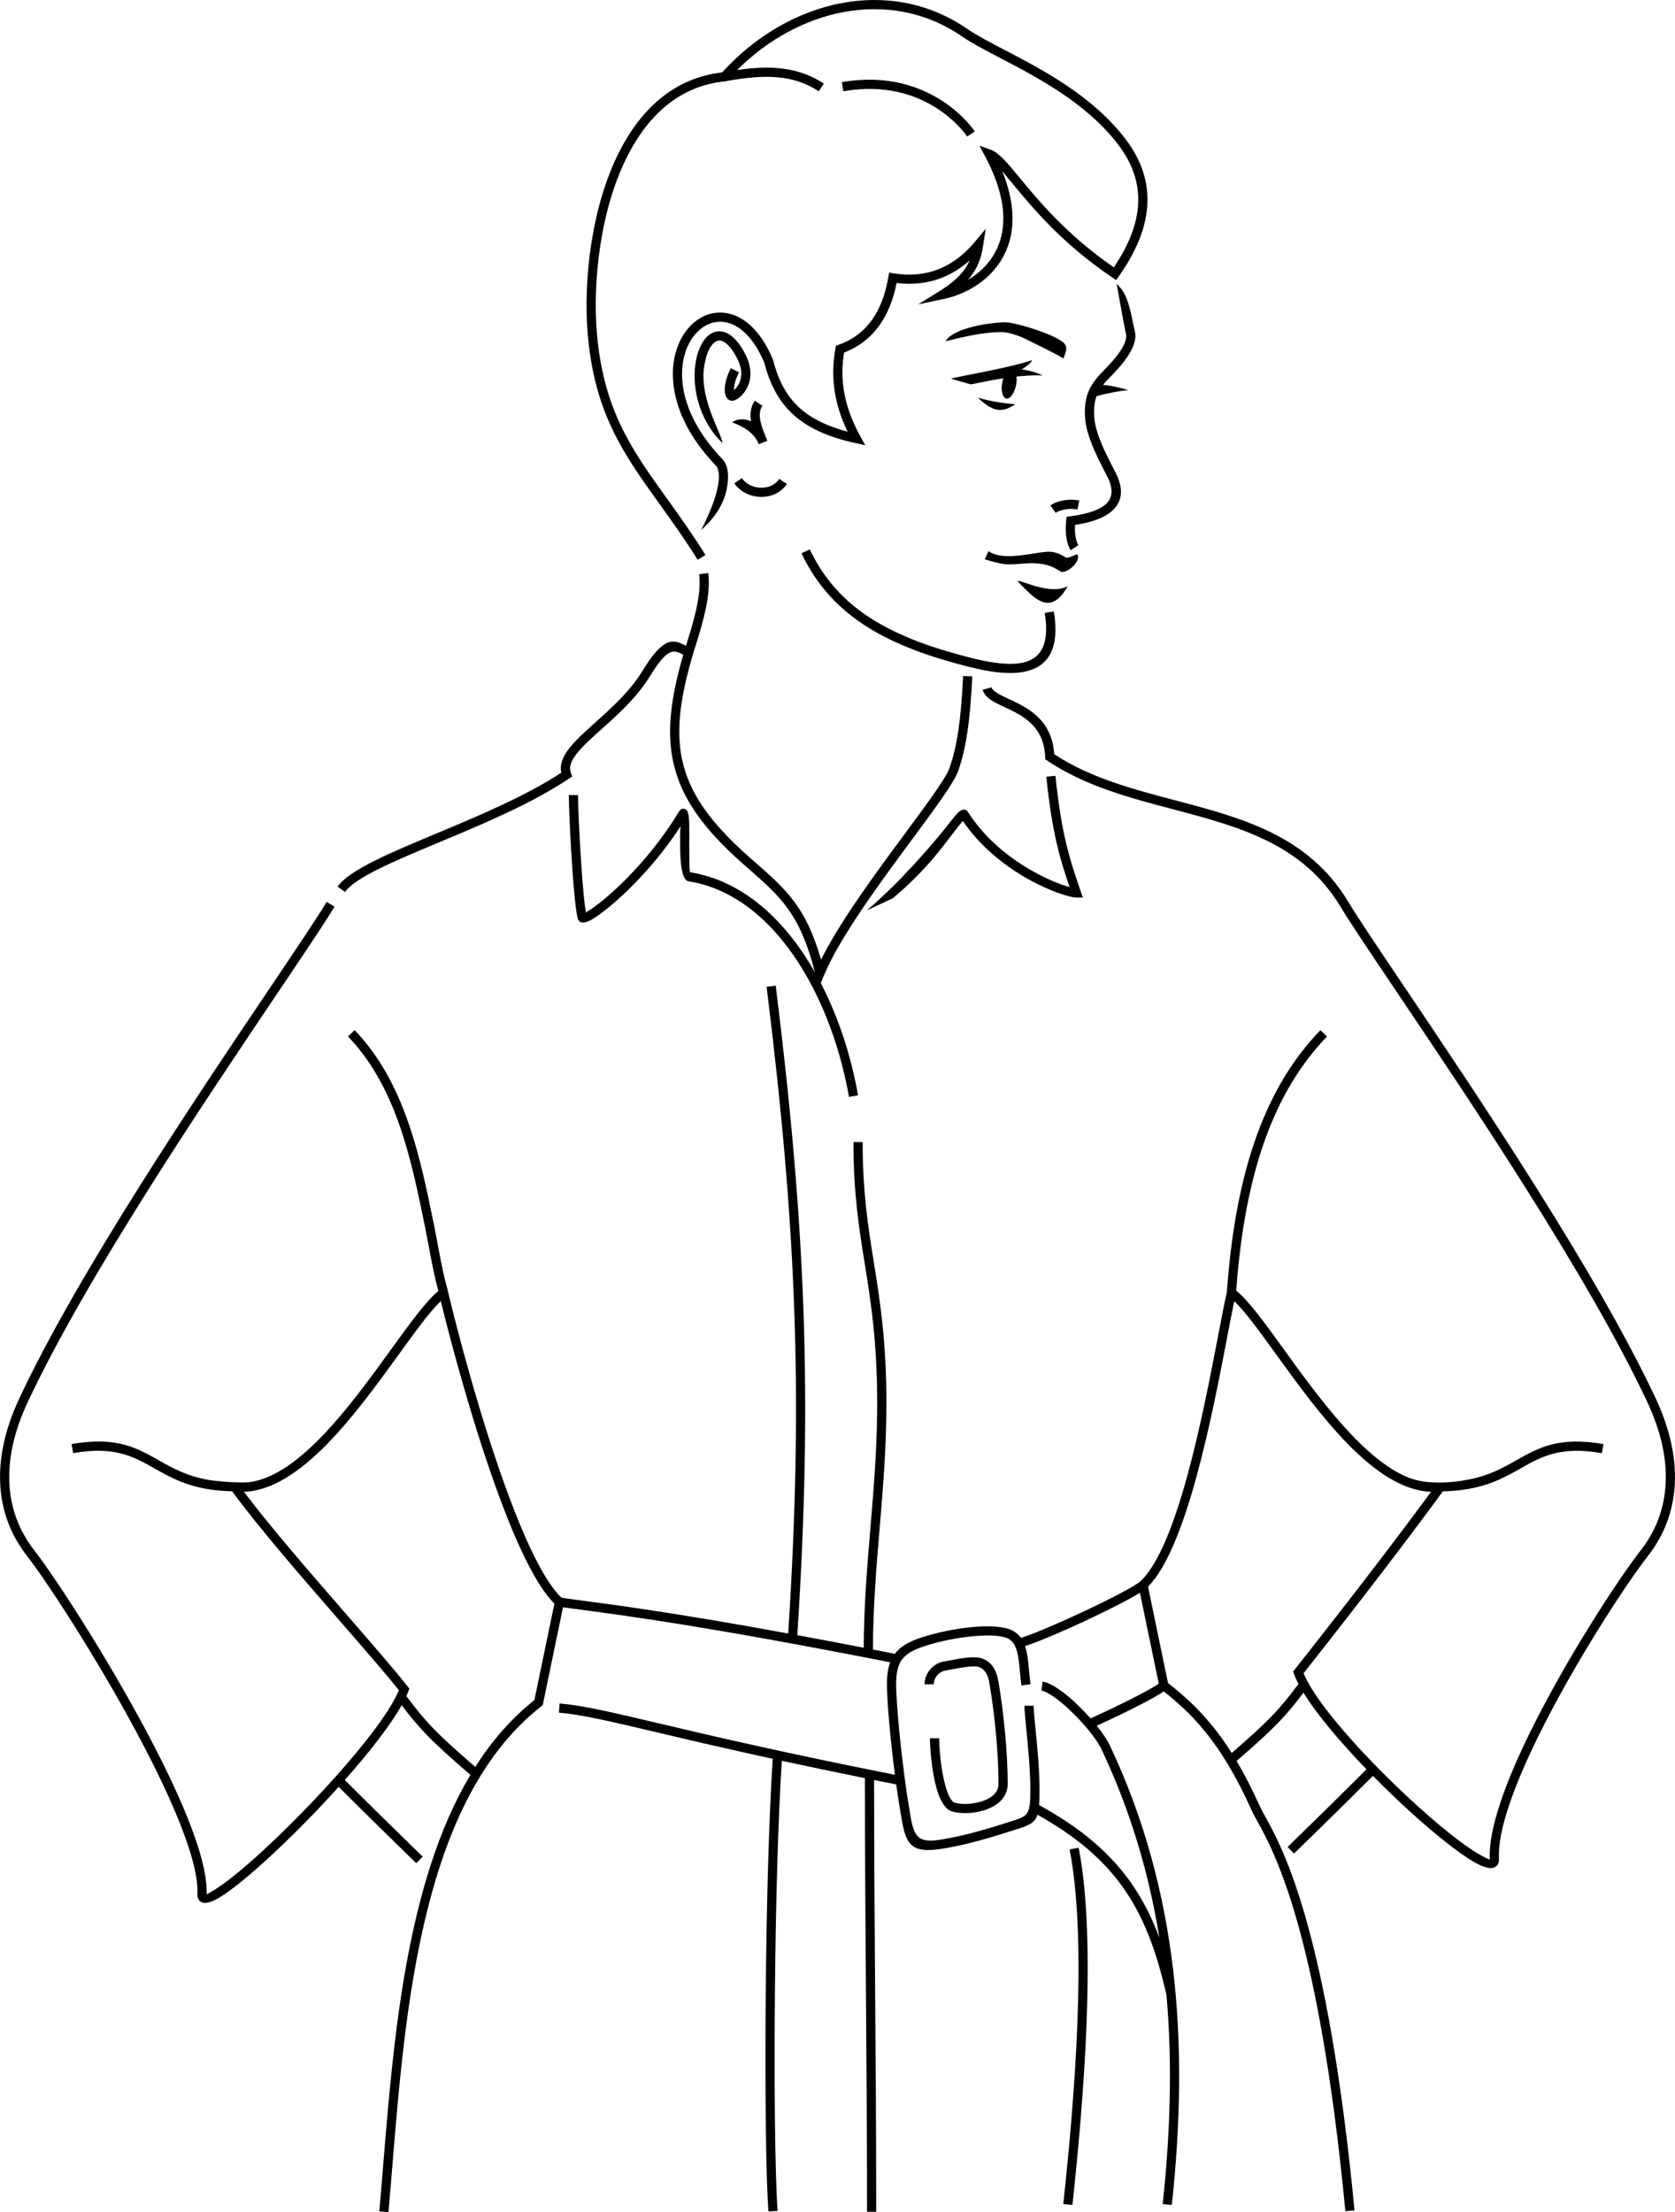
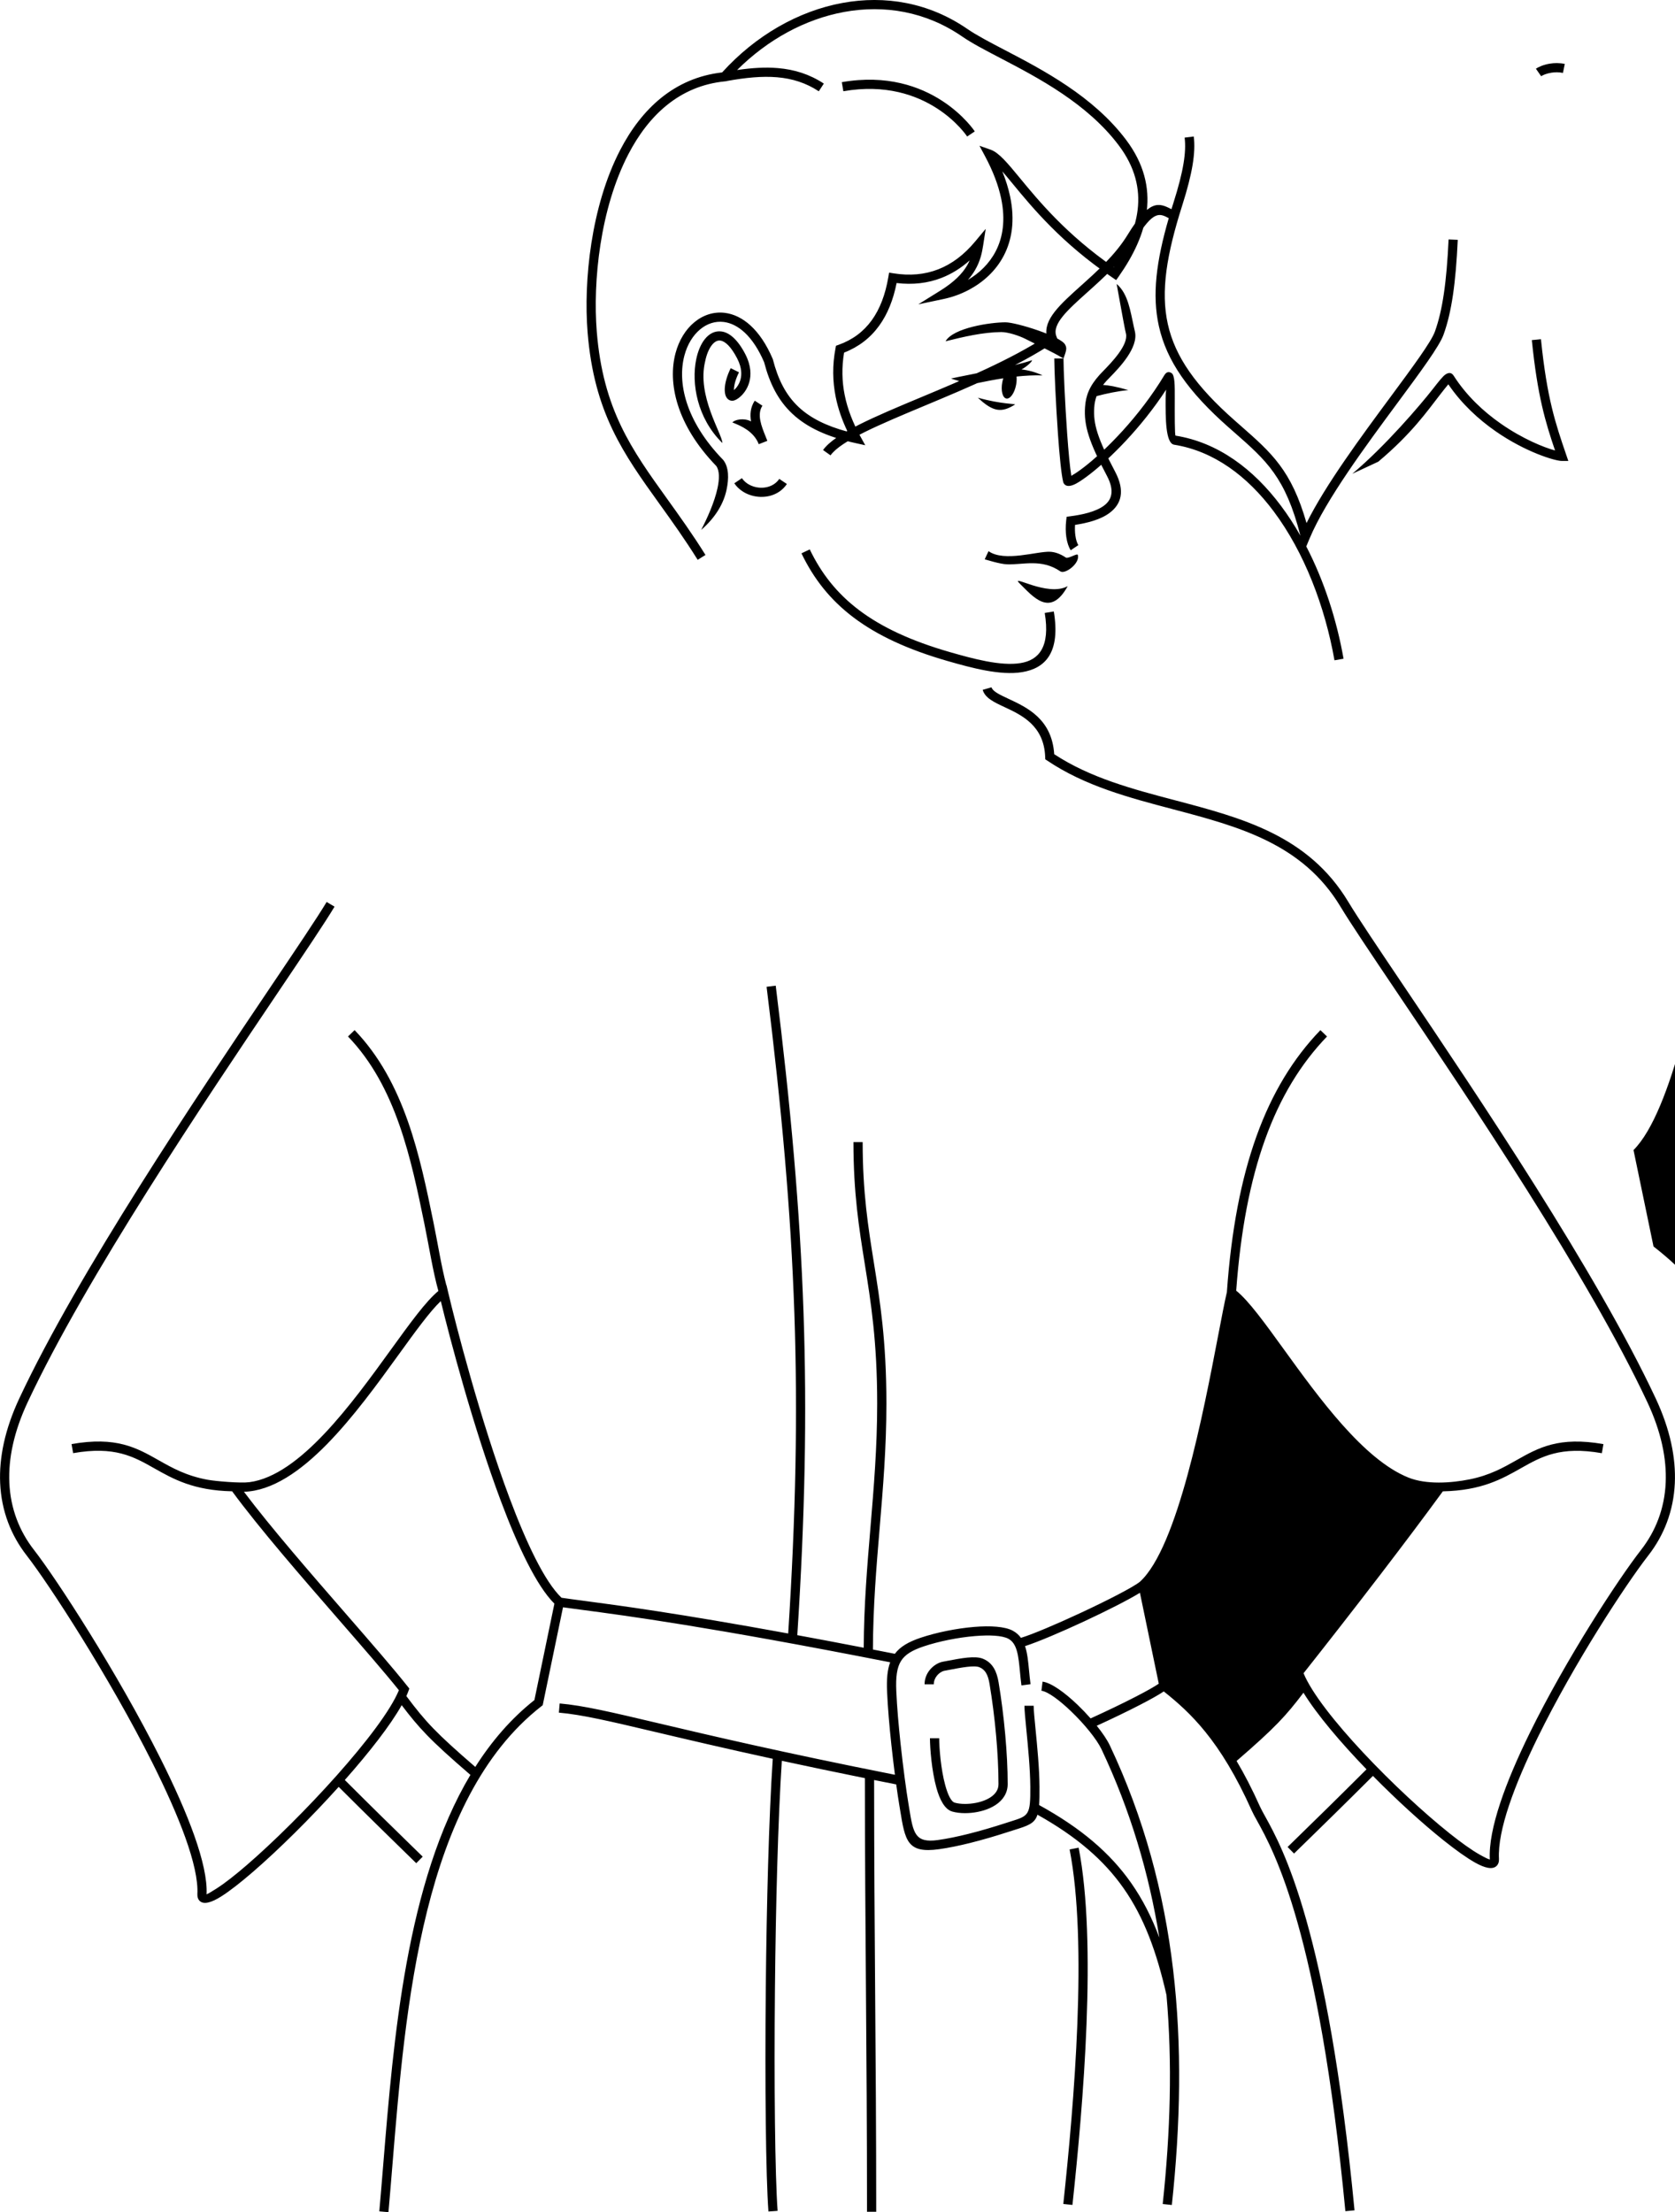
<svg xmlns="http://www.w3.org/2000/svg" xml:space="preserve" width="54.551mm" height="72.033mm" style="shape-rendering:geometricPrecision; text-rendering:geometricPrecision; image-rendering:optimizeQuality; fill-rule:evenodd; clip-rule:evenodd" viewBox="0 0 1294.17 1708.92">
  <defs>
    <style type="text/css">  .fil0 {fill:black;fill-rule:nonzero}  </style>
  </defs>
  <g id="Слой_x0020_1">
-     <path class="fil0" d="M625.64 424.42c8.87,18.45 20.91,33.95 38.19,46.98 17.4,13.12 40.16,23.78 70.37,32.45 17.71,5.08 39.05,10.9 54.34,8.4 14.04,-2.29 23.03,-12.38 18.66,-38.73l7.01 -1.14c5.25,31.66 -6.45,43.93 -24.53,46.88 -16.82,2.75 -39.03,-3.29 -57.43,-8.57 -31.07,-8.92 -54.59,-19.97 -72.7,-33.62 -18.23,-13.75 -30.95,-30.11 -40.31,-49.59l6.4 -3.06zm-56.1 -370.32c11.39,-1.67 21.8,-2.31 31.5,-1.49 12.86,1.09 24.47,4.74 35.48,11.96l-3.89 5.95c-9.95,-6.53 -20.49,-9.83 -32.18,-10.83 -11.62,-0.99 -24.42,0.28 -38.91,2.91l-0.11 0.12 -1.39 0.14c-35.05,3.49 -58.99,26.28 -74.6,56.38 -21.82,42.09 -27.45,98.3 -24.36,136.84 4.83,60.32 27.02,91.2 54.35,129.25 9.45,13.16 19.52,27.16 29.65,43.4l-6.03 3.75c-10.1,-16.19 -20.04,-30.02 -29.37,-43.01 -27.98,-38.95 -50.71,-70.57 -55.69,-132.84 -3.16,-39.53 2.65,-97.27 25.14,-140.65 16.43,-31.7 41.72,-55.81 78.82,-60.03 25.66,-28.37 58.71,-47.39 92.94,-53.67 32.88,-6.04 66.85,-0.34 96.47,20.05 7.23,4.98 17.31,10.24 28.79,16.23 29.72,15.51 68.61,35.81 93.98,69.57 13.85,18.43 18.05,36.84 15.93,54.72 -2.1,17.68 -10.41,34.72 -21.65,50.69l-2.01 2.85 -2.89 -1.95c-39.12,-26.43 -61.87,-54.03 -77.01,-72.41 -2.99,-3.63 -5.68,-6.89 -8.09,-9.67 2.78,6.84 4.75,13.29 6.03,19.37 3.92,18.6 1.36,33.75 -4.84,45.69 -6.21,11.96 -16.08,20.65 -26.77,26.37 -6.44,3.44 -13.18,5.81 -19.59,7.16l-19.72 4.16 17.12 -10.65c10.79,-6.71 16.91,-13.19 20.5,-19.26 0.8,-1.36 1.48,-2.7 2.06,-4.03 -6.75,6.01 -14.02,10.51 -21.78,13.53 -10.66,4.14 -22.23,5.44 -34.67,3.95 -2.57,12.96 -6.99,24.03 -13.48,32.99 -6.76,9.33 -15.72,16.34 -27.1,20.77 -1.94,11.45 -1.62,22.33 0.46,32.74 2.23,11.08 6.46,21.69 12.11,31.95l3.78 6.87 -7.66 -1.69c-22.05,-4.85 -37.5,-12.23 -48.57,-22.55 -11.06,-10.32 -17.62,-23.47 -21.89,-39.88 -8.71,-20.36 -20.31,-29.74 -31.17,-31.11 -6.57,-0.83 -12.96,1.3 -18.27,5.71 -5.51,4.59 -9.88,11.58 -12.18,20.29 -5.44,20.58 0.65,50.37 29.93,80.52l0.32 0.37c4.09,5.57 4.22,13.85 2.33,22.77 -2.11,9.97 -7.95,20.87 -19.62,31.01 4.38,-8.43 10.3,-21.24 12.67,-32.45 1.48,-7 1.6,-13.25 -0.99,-16.96 -31.14,-32.18 -37.48,-64.5 -31.51,-87.07 2.7,-10.19 7.9,-18.46 14.52,-23.94 6.81,-5.64 15.09,-8.37 23.69,-7.28 13.23,1.67 27.05,12.41 36.9,35.55l0.17 0.51c3.94,15.26 9.91,27.39 19.95,36.76 8.85,8.26 20.97,14.49 37.76,18.98 -4.19,-8.7 -7.37,-17.67 -9.23,-26.98 -2.37,-11.9 -2.63,-24.32 -0.13,-37.42l0.38 -2 1.92 -0.68c10.89,-3.86 19.37,-10.27 25.67,-18.96 6.39,-8.82 10.59,-20.04 12.85,-33.38l0.59 -3.47 3.47 0.55c12.5,1.99 23.99,0.98 34.44,-3.08 10.48,-4.07 20,-11.21 28.54,-21.46l8.19 -9.82 -1.95 12.63c-0.9,5.82 -2.21,12.33 -6.39,19.39 -1.44,2.43 -3.21,4.9 -5.41,7.41 8.61,-5.07 16.41,-12.36 21.46,-22.08 5.5,-10.6 7.75,-24.16 4.2,-40.97 -2.05,-9.75 -6.04,-20.58 -12.43,-32.53l-4.3 -8.05 8.61 3.03c6.44,2.27 13.06,10.31 22.61,21.89 14.48,17.58 36.05,43.76 72.6,69.04 9.61,-14.24 16.59,-29.23 18.41,-44.55 1.92,-16.16 -1.92,-32.84 -14.54,-49.63 -24.4,-32.47 -62.49,-52.35 -91.59,-67.54 -11.71,-6.11 -22,-11.48 -29.54,-16.68 -27.96,-19.25 -60.06,-24.62 -91.16,-18.91 -29.97,5.5 -59.04,21.28 -82.64,44.83zm80.88 9.38c69.75,-12.17 102.65,37.89 102.74,38.03l-5.89 3.95c-0.09,-0.13 -30.45,-46.34 -95.66,-34.97l-1.2 -7.01zm-471.06 1088.59c-29.85,-0.62 -45.6,-9.53 -60.25,-17.81 -15.98,-9.04 -30.56,-17.29 -62.61,-11.66l-1.22 -7.01c34.54,-6.06 50.19,2.8 67.34,12.5 10.41,5.89 21.41,12.11 38.09,15.11 5.86,1.05 24.93,2.74 32.03,1.81 38.94,-5.12 79.09,-60.62 109.52,-102.7 14.54,-20.09 26.92,-37.22 36.45,-44.99 -4.2,-14.95 -7.2,-34.28 -10.74,-51.54 -10.27,-50.14 -21.79,-106.34 -59.1,-145.07l5.11 -4.92c38.73,40.21 50.47,97.48 60.94,148.58 3.3,16.09 6.11,34.03 9.94,48.51l0.11 -0.08 0.73 3.13 0.01 0.05 -0 0 0.46 1.95c5.86,25.01 24.95,99.09 47.42,159.08 13.02,34.76 27.12,64.72 40.25,77.3 5.19,0.77 10.57,1.48 17.09,2.34 26.81,3.55 72.12,9.55 158.06,25.27 5.86,-91.05 7.45,-169.34 4.76,-247.6 -2.73,-79.44 -9.88,-159.01 -21.45,-252l7.06 -0.86c11.57,93.04 18.73,172.79 21.48,252.64 2.71,78.79 1.11,157.54 -4.81,249.11 15.75,2.9 32.81,6.12 51.31,9.7 0.16,-32.76 2.69,-62.86 5.22,-92.95 2.59,-30.95 5.19,-61.91 5.19,-95.71 0,-48.02 -4.88,-78.46 -9.59,-107.84 -4.45,-27.77 -8.75,-54.62 -8.75,-94.1l7.12 0c0,39.06 4.25,65.57 8.64,92.99 4.76,29.72 9.7,60.5 9.7,108.95 0,34.05 -2.61,65.18 -5.22,96.3 -2.55,30.35 -5.09,60.7 -5.19,93.75l16.93 3.31c4.17,-5.55 10.58,-9.26 20.05,-12.44 12.13,-4.06 27.63,-7.2 41.25,-8.33 12.54,-1.04 23.75,-0.34 29.81,2.92 2.68,1.44 4.73,3.3 6.32,5.52 9.07,-2.74 27.63,-10.66 45.89,-19.16 20.8,-9.68 41,-20.03 46.1,-24.23 29.01,-26.45 48.96,-130.5 60.41,-190.26 2.7,-14.1 4.94,-25.76 6.72,-33.44 3.37,-47.61 10.95,-87.24 22.87,-120.4 12.01,-33.4 28.43,-60.23 49.4,-81.99l5.11 4.92c-20.29,21.06 -36.19,47.06 -47.84,79.47 -11.56,32.14 -18.96,70.63 -22.34,116.89 9.57,7.65 22.07,24.93 36.76,45.25 27,37.33 61.64,85.23 96.31,99.14 13.79,5.53 32.88,4.29 47.49,1.33 15.43,-3.13 25.9,-9.06 35.84,-14.68 17.15,-9.7 32.81,-18.56 67.34,-12.5l-1.22 7.01c-32.05,-5.62 -46.64,2.63 -62.62,11.66 -14.64,8.28 -30.39,17.19 -60.24,17.81 -14.44,19.8 -31.08,41.87 -47.52,63.34 -22.03,28.77 -44.08,56.93 -60.1,77.17 12.63,30.71 72.77,91.76 112.8,123.69 9.08,7.24 17.08,12.94 23.18,16.39 4.82,2.72 7.8,4.12 8.22,3.72 0.17,-0.16 -0.27,0.15 -0.28,-0.06 -1.24,-23.24 12.22,-59.61 30.77,-97.42 28.3,-57.68 68.56,-119.11 86.09,-141.61 11.18,-14.36 18.13,-31.77 19.02,-51.89 0.82,-18.5 -3.44,-39.34 -14.19,-62.26 -45.33,-96.71 -137.07,-232.91 -193.59,-316.84 -20.15,-29.92 -35.84,-53.21 -43.48,-65.91 -29.4,-48.87 -79.11,-61.98 -129.59,-75.3 -33.74,-8.9 -67.83,-17.89 -97.02,-37.55l-1.49 -1 -0.07 -1.82c-0.88,-24.26 -18.24,-32.35 -31.3,-38.45 -8.32,-3.88 -15.16,-7.08 -16.98,-13.38l6.81 -1.95c0.92,3.18 6.45,5.76 13.17,8.9 14.43,6.73 33.48,15.63 35.28,42.77 27.9,18.34 60.82,27.02 93.39,35.61 51.89,13.68 102.98,27.16 133.87,78.52 7.39,12.3 23.1,35.61 43.28,65.58 56.62,84.07 148.51,220.5 194.12,317.81 11.26,24.02 15.72,45.97 14.85,65.57 -0.97,21.69 -8.46,40.46 -20.52,55.95 -17.35,22.28 -57.24,83.14 -85.31,140.36 -18.08,36.86 -31.22,72.05 -30.05,93.95 0.13,2.39 -0.53,4.23 -1.89,5.53 -3.05,2.93 -8.9,1.72 -16.64,-2.66 -6.46,-3.65 -14.77,-9.57 -24.1,-17.01 -16.41,-13.08 -36.16,-31.05 -54.75,-49.92 -23.55,23.51 -39.19,38.75 -50.9,50.17l-10.05 9.81 -4.98 -5.06 10.08 -9.84c11.63,-11.34 27.18,-26.49 50.89,-50.16 -20.09,-20.81 -38.3,-42.27 -48.71,-59.18 -6.82,9.02 -12.38,15.79 -19.52,23.18 -7.72,7.99 -17.22,16.62 -32.16,29.55 6,10.09 12.06,21.75 18.17,35.41 0.82,1.83 2.18,4.28 3.89,7.37 13.34,24.09 48.2,87.04 69.07,304.35l-7.06 0.67c-20.73,-215.87 -55.08,-277.87 -68.22,-301.59 -1.75,-3.15 -3.13,-5.63 -4.15,-7.92 -12.17,-27.21 -24.11,-46.28 -35.8,-60.73 -10.9,-13.48 -21.63,-22.96 -32.15,-31.28 -3.85,2.6 -10.36,6.24 -18.25,10.31 -9.81,5.07 -21.83,10.86 -33.54,16.2 4.45,5.54 8.07,10.88 10.11,15.2 26.52,56.14 41.84,113.77 48.86,172.97 7.01,59.1 5.73,119.76 -0.95,182.05l-7.06 -0.75c5.91,-55.11 7.55,-108.92 2.91,-161.47 -7.58,-33.25 -17.27,-59.87 -33.16,-82.5 -15.2,-21.66 -36.17,-39.79 -66.52,-56.79 -2.18,6.89 -7.2,8.47 -18.37,11.97l-4.66 1.48c-8.77,2.85 -18.85,5.85 -28.94,8.37 -8.26,2.06 -16.52,3.79 -24.06,4.84 -24.6,3.42 -26.21,-6.41 -30.1,-30.32l-0.69 -4.2c-0.65,-3.87 -1.45,-9.23 -2.31,-15.53 -5.83,-1.15 -11.52,-2.29 -17.08,-3.4 0.02,61.39 0.41,112.27 0.79,163.33 0.41,54.51 0.83,109.25 0.83,170.21l-7.12 0c0,-64.74 -0.4,-117.55 -0.8,-170.19 -0.4,-53.26 -0.81,-106.32 -0.82,-164.79 -23.8,-4.81 -45.08,-9.28 -64.18,-13.41 -2.97,45.34 -4.69,112.05 -5.31,175.72 -0.73,74.3 0.04,144.57 2.05,171.96l-7.09 0.5c-2.02,-27.44 -2.78,-97.93 -2.05,-172.52 0.63,-64.44 2.38,-131.88 5.38,-177.19 -38.03,-8.29 -67.09,-15.15 -90.11,-20.59 -36.06,-8.52 -57.3,-13.53 -75.13,-15.08l0.61 -7.09c18.31,1.59 39.74,6.65 76.13,15.25 38.91,9.18 95.05,22.44 182.9,39.84 -0.92,-7.15 -1.87,-15.09 -2.75,-23.25 -1.5,-14.01 -2.79,-28.7 -3.32,-41.14 -0.41,-9.47 0.22,-16.7 2.41,-22.5 -140.03,-27.52 -203.85,-35.97 -237.8,-40.47 -5.9,-0.78 -10.94,-1.45 -14.99,-2.02l-15.69 75.66 -1.03 0.8c-91.96,71.73 -105.03,231.47 -115.13,355.02 -0.94,11.52 -1.86,22.67 -3.02,35.79l-7.06 -0.61c0.88,-9.84 1.92,-22.62 3,-35.73 8.01,-98 17.89,-218.51 67.38,-301.46 -15.91,-13.74 -25.84,-22.72 -33.84,-31.01 -7.02,-7.26 -12.53,-13.97 -19.25,-22.84 -8.8,15.66 -25.14,36.54 -43.95,57.8 23.29,23.24 38.63,38.19 50.14,49.41l10.05 9.81 -4.98 5.06 -10.02 -9.78c-11.55,-11.26 -26.92,-26.24 -49.92,-49.19 -21.93,24.34 -46.53,48.64 -66.25,65.68 -9.53,8.23 -17.94,14.8 -24.4,18.9 -7.85,4.98 -13.75,6.51 -16.78,3.5 -1.26,-1.25 -1.86,-3 -1.75,-5.26 1.15,-21.66 -14.21,-60.52 -35.07,-102.03 -32.89,-65.45 -79.32,-137.08 -96.79,-159.51 -12.07,-15.49 -19.56,-34.27 -20.52,-55.95 -0.87,-19.59 3.6,-41.55 14.85,-65.56 45.62,-97.32 137.52,-233.76 194.14,-317.83 20.17,-29.95 35.88,-53.26 43.27,-65.56l6.09 3.64c-7.64,12.7 -23.32,35.98 -43.46,65.89 -56.53,83.93 -148.27,220.14 -193.61,316.86 -10.74,22.92 -15.01,43.75 -14.19,62.26 0.9,20.12 7.84,37.53 19.02,51.89 17.63,22.63 64.43,94.82 97.54,160.71 21.29,42.38 36.97,82.33 35.83,105.39 0.93,-0.31 3.61,-1.89 7.62,-4.44 6.21,-3.95 14.34,-10.3 23.56,-18.26 41.42,-35.79 104.58,-103.72 117.42,-134.99 -10.76,-13.45 -27.45,-32.63 -45.75,-53.67 -29,-33.34 -62.09,-71.37 -83.08,-99.97zm134.59 158.18c7.52,10.04 13.27,17.18 20.77,24.94 7.68,7.95 17.26,16.63 32.5,29.81 12.61,-19.85 27.64,-37.37 45.68,-51.64l15.45 -74.49c-13.82,-13.74 -28.24,-44.26 -41.4,-79.4 -21.16,-56.47 -39.28,-125.09 -46.37,-154.35 -8.46,8.02 -19.64,23.48 -32.56,41.35 -32.48,44.9 -75.67,104.6 -119.54,105.97 20.75,27.57 51.87,63.35 79.34,94.93 18.89,21.72 36.06,41.46 47.21,55.53l1.23 1.55 -0.67 1.86c-0.45,1.25 -1,2.57 -1.63,3.95zm-154.64 153.2c-0.1,-0.07 -0.17,-0.13 -0.07,-0.02l0.07 0.02zm674.09 -36.06c7.15,36.63 8.04,86.22 6.09,136.4 -1.94,50.08 -6.71,100.7 -10.88,139.58l-7.06 -0.75c4.16,-38.82 8.92,-89.31 10.85,-139.08 1.93,-49.68 1.06,-98.71 -5.98,-134.79l6.98 -1.36zm-30.57 -32.95c32.53,17.9 54.89,37.06 71.09,60.13 8.97,12.78 16.03,26.74 21.85,42.31 -8.01,-49.62 -22.31,-98.11 -44.69,-145.49 -3.69,-7.81 -13.29,-19.53 -23.36,-29.2 -8.93,-8.57 -17.98,-15.39 -23.08,-16.05l0.89 -7.03c6.73,0.87 17.23,8.48 27.11,17.97 3.44,3.3 6.84,6.85 10,10.44 12.2,-5.53 24.86,-11.61 35.04,-16.87 7.87,-4.06 14.22,-7.6 17.64,-9.95 -4.88,-23.4 -9.74,-46.81 -14.57,-70.23 -8.75,5.41 -25.76,14.02 -43.05,22.07 -17.63,8.21 -35.7,15.91 -45.71,19.13 1.8,5.36 2.42,11.83 3.1,18.96 0.32,3.34 0.65,6.84 1.15,10.46l-7.03 0.94c-0.5,-3.67 -0.84,-7.29 -1.17,-10.73 -1.14,-11.88 -2.07,-21.64 -8.91,-25.31 -4.76,-2.56 -14.55,-3.02 -25.86,-2.08 -13.13,1.08 -28,4.09 -39.58,7.97 -8.88,2.97 -14.45,6.3 -17.55,11.31 -3.18,5.13 -4.1,12.39 -3.63,23.14 0.52,12.2 1.8,26.75 3.3,40.69 2.03,18.86 4.46,36.58 6,45.81l0.69 4.23c3.1,19.06 4.38,26.89 22.12,24.43 7.26,-1.01 15.28,-2.69 23.33,-4.7 9.83,-2.45 19.76,-5.41 28.44,-8.23l4.74 -1.51c13.74,-4.31 15.09,-4.74 14.93,-26.79 -0.1,-13.88 -1.77,-30.87 -3.04,-43.88 -0.83,-8.44 -1.49,-15.26 -1.49,-18.62l7.12 0c0,3.27 0.64,9.83 1.44,17.95 1.29,13.13 2.97,30.26 3.07,44.52 0.04,5.87 -0,10.5 -0.29,14.21zm-77.17 -51.62c0,7.32 1.24,23.83 4.66,36.26 1.95,7.12 4.43,12.7 7.38,13.54 2.21,0.63 4.97,0.96 7.98,0.96 5.34,0 11.28,-1.04 16.18,-3.24 4.5,-2.02 8.07,-5.02 9.21,-9.03 0.26,-0.91 0.4,-1.91 0.4,-3 0,-11.77 -0.68,-24.65 -1.82,-37.44 -1.23,-13.79 -3.02,-27.67 -5.11,-40.11 -0.55,-3.28 -1.35,-6.11 -2.64,-8.3 -1.17,-1.97 -2.79,-3.49 -5.1,-4.45 -4.07,-1.69 -13.85,0.18 -24.03,2.13l-3.12 0.59c-1.82,0.34 -4.1,1.73 -5.83,3.91 -1.38,1.73 -2.34,3.96 -2.34,6.55l-7.12 0c0,-4.36 1.61,-8.09 3.9,-10.97 2.82,-3.54 6.79,-5.85 10.09,-6.47l3.09 -0.59c11.24,-2.15 22.04,-4.22 28.08,-1.71 3.85,1.6 6.56,4.14 8.48,7.4 1.79,3.06 2.86,6.68 3.54,10.75 2.09,12.46 3.9,26.53 5.16,40.67 1.18,13.19 1.87,26.3 1.87,38.05 0,1.72 -0.24,3.37 -0.68,4.93 -1.79,6.31 -6.85,10.76 -13.13,13.58 -5.87,2.64 -12.87,3.88 -19.1,3.88 -3.64,0 -7.07,-0.42 -9.93,-1.24 -5.79,-1.65 -9.71,-9.16 -12.27,-18.51 -3.62,-13.18 -4.94,-30.49 -4.94,-38.13l7.12 0zm-152.41 -973.41c1.12,1.66 2.57,3.06 4.21,4.16 3,2.01 6.68,3.12 10.37,3.21 3.64,0.09 7.28,-0.82 10.27,-2.83 1.53,-1.03 2.9,-2.36 3.99,-3.99l5.89 3.95c-1.64,2.44 -3.65,4.41 -5.9,5.93 -4.24,2.86 -9.34,4.15 -14.41,4.02 -5.02,-0.12 -10.04,-1.64 -14.15,-4.41 -2.41,-1.62 -4.53,-3.66 -6.16,-6.08l5.89 -3.98zm251.7 83.39c-15.61,8.78 -45.5,-10.21 -36.97,-1.88 10.04,9.8 23.37,26.64 36.97,1.88zm-235.88 -139.37c-4.43,6.73 -0.74,15.83 2.54,23.94l1.27 3.19 -6.62 2.59c-3.92,-10.04 -13.93,-14.15 -19.13,-16.29l-1.27 -0.52c1.9,-2.17 8.81,-3.73 14.43,-0.8 -0.94,-5.41 -0.53,-10.84 2.86,-16l5.92 3.89zm-18.1 -25.82c-2.7,5.42 -3.81,9.97 -3.89,13.08l-0 0.67c1.34,-1.11 2.83,-2.86 3.97,-5.23 1.64,-3.4 2.42,-8.01 0.76,-13.71 -0.52,-1.79 -1.28,-3.68 -2.31,-5.65 -4.74,-9.06 -9.2,-13.17 -12.97,-13.67 -2.28,-0.3 -4.49,0.96 -6.4,3.33 -2.35,2.93 -4.21,7.36 -5.3,12.73 -6.5,26.64 13.03,55.63 13.32,63.1 -19.7,-19.3 -23.97,-46.26 -20.27,-64.49 1.32,-6.51 3.67,-12 6.71,-15.79 3.49,-4.33 7.9,-6.58 12.88,-5.91 5.97,0.8 12.4,6.06 18.32,17.42 1.25,2.43 2.18,4.76 2.82,6.96 2.23,7.66 1.11,14.01 -1.18,18.76 -2.33,4.85 -5.99,8.1 -8.58,9.46 -0.62,0.33 -1.21,0.57 -1.72,0.72 -0.87,0.25 -1.75,0.26 -2.59,0.05l-0.03 0c-1.79,-0.46 -3.14,-1.81 -3.89,-3.9 -0.46,-1.32 -0.7,-3.03 -0.65,-5.04 0.11,-4.02 1.43,-9.66 4.61,-16.06l6.37 3.17zm189.85 144.48l2.95 -6.3c12.26,8.69 37.66,-0.12 47.75,0.48 3.24,0.19 7.28,1.29 11.99,4.46 1.74,1.17 8.8,-3.52 9.24,-2.08 1.96,6.46 -9.83,15.25 -13.48,12.75 -14.57,-9.95 -28.59,-5.01 -41.2,-5.44 -5.55,-0.19 -16.32,-3.64 -17.25,-3.88zm110.99 -130.73c-8.3,0.8 -16.8,2.61 -24.55,4.66 -1.08,2.86 -1.61,5.76 -1.82,8.92 -0.43,6.34 0.25,12.33 2.64,19.75 2.47,7.68 6.76,16.94 13.48,29.64 8.13,15.38 4.45,25.29 -4.08,31.78 -7.06,5.37 -17.52,7.97 -26.86,9.38 -0.19,3.09 -0.08,5.87 0.26,8.28 0.47,3.39 1.34,5.93 2.3,7.34l-5.89 3.98c-1.5,-2.22 -2.8,-5.82 -3.44,-10.35 -0.51,-3.65 -0.61,-8 -0.05,-12.79l0.33 -2.74 2.75 -0.36c9.08,-1.18 19.79,-3.42 26.32,-8.39 5.78,-4.39 8.1,-11.44 2.07,-22.83 -6.9,-13.05 -11.34,-22.65 -13.95,-30.78 -2.7,-8.38 -3.47,-15.17 -2.97,-22.39 0.29,-4.38 1.11,-8.41 2.9,-12.51 1.75,-4.02 4.43,-8.06 8.46,-12.52 0.74,-0.83 1.58,-1.68 2.59,-2.72 6.33,-6.49 19.7,-20.19 17.66,-29.01l-0.75 -3.35c-0.69,-3.1 -6.44,-35 -6.45,-35 8.9,7.55 10.59,20.98 13.37,33.45l0.75 3.32c2.9,12.58 -12.29,28.16 -19.5,35.54l-2.42 2.52c-0.99,1.1 -1.89,2.16 -2.7,3.2 3.97,0.2 9.96,1.19 19.54,3.97zm-116.29 5.86c18.07,5.13 29.74,4.64 28.66,5.32 -10.37,6.55 -16.96,5.71 -28.66,-5.32zm29.9 -16.32c0.19,1.91 0.09,4.13 -0.35,6.44 -1.22,6.38 -4.6,11.1 -7.55,10.53 -2.94,-0.56 -4.34,-6.19 -3.11,-12.58 0.21,-1.07 0.47,-2.1 0.79,-3.06 -13.76,2.11 -24.33,4.9 -25.38,4.65 -1.13,-0.27 -15.03,-4.29 -15.02,-4.46 13.62,-3.02 47.08,-8.82 62.65,-14.16 -0.16,1.56 -5.62,5.98 -8.26,7.13 5.24,0.58 10.67,1.99 16.38,4.62 -6.68,-0.22 -13.58,0.18 -20.15,0.88zm36.28 -13.94c-10.38,-6.1 -16.09,-8.38 -29.5,-15.19 -4.64,-2.35 -13.33,-5.27 -18.58,-5.24 -13.94,0.09 -29.42,3.7 -43.04,7.12 5.91,-10.45 34.84,-14.65 46.28,-14.65 8.3,0 42.92,10.78 46.15,17.31 1.22,2.47 1.28,3.67 -1.31,10.66zm-375.11 337.28c0,8.18 1.17,34.81 2.83,58.04 0.98,13.67 2.11,26.12 3.25,32.83 0.08,-0.23 0.22,-0.44 0.47,-0.58 2.47,-1.36 5.81,-3.63 9.76,-6.71 16.16,-12.6 42.11,-38.31 61.65,-70.74 1.48,-2.46 3.31,-2.92 5.46,-1.63 2.62,1.57 2.6,9.67 2.56,19.46 -0.04,12.63 -0.09,28.81 0.61,28.92 32.8,5.26 60.15,25.76 81.43,54.19 5.4,7.22 10.41,14.95 15.03,23.07 -11.54,-45.08 -26.25,-57.99 -51.11,-79.81l-4.34 -3.81c-31.1,-27.42 -47.93,-51.32 -53.92,-78.3 -5.35,-24.05 -1.97,-50.25 7.65,-83.35l-0.01 -0c-7.04,-3.75 -11.77,-6.27 -25.68,16.48 -10.02,16.41 -24.68,29.55 -37.39,40.94 -15.2,13.63 -27.38,24.56 -23.73,33.9l1.04 2.65 -2.36 1.59c-28.58,19.25 -66.75,35.23 -100.4,49.3 -34.86,14.58 -64.78,27.1 -72.8,38.38l-5.78 -4.11c9.21,-12.95 39.99,-25.83 75.86,-40.83 32.48,-13.58 69.22,-28.95 96.99,-47.19 -2.71,-12.8 10.39,-24.55 26.46,-38.96 12.33,-11.06 26.56,-23.81 36.05,-39.35 16.69,-27.31 23.91,-24.92 33.82,-19.71 0.51,-1.66 1.03,-3.33 1.57,-5.02 3.86,-12.15 6.38,-21.99 7.75,-30.24 1.33,-8.03 1.56,-14.49 0.87,-20.05l7.06 -0.86c0.76,6.2 0.52,13.31 -0.93,22.05 -1.42,8.54 -4.02,18.71 -8,31.24 -11.98,37.7 -16.78,66.17 -11.12,91.62 5.63,25.35 21.77,48.1 51.7,74.49l4.33 3.81c24.39,21.42 39.4,34.6 51.15,75.43 14.5,-29.34 42.26,-66.87 64.93,-97.52 17.15,-23.19 31.36,-42.4 34.24,-50.39 2.97,-8.23 5.22,-17.76 6.93,-29.34 1.73,-11.71 2.89,-25.41 3.65,-41.86l7.09 0.3c-0.78,16.78 -1.96,30.72 -3.71,42.59 -1.77,11.99 -4.14,21.97 -7.29,30.7 -3.25,9.01 -17.73,28.58 -35.21,52.22 -24.84,33.59 -55.85,75.51 -68.22,105.09l-2.61 6.25c13.82,26.67 23.54,56.9 28.8,86.75l-7.01 1.22c-7.29,-41.39 -23.29,-83.44 -47.01,-115.12 -20.23,-27.03 -46.07,-46.49 -76.87,-51.43 -6.71,-1.07 -6.64,-20.65 -6.59,-35.93 0.01,-2.47 0.19,-4.7 0.4,-6.6 -19.35,29.69 -43.27,53.12 -58.63,65.1 -4.3,3.35 -7.96,5.84 -10.7,7.35 -4.09,2.25 -7.27,2.56 -9.07,0.82 -0.59,-0.58 -0.98,-1.25 -1.17,-2.04l0 -0.03c-1.44,-6 -2.85,-20.6 -4,-36.74 -1.67,-23.46 -2.85,-50.31 -2.85,-58.53l7.12 0zm368.9 -14.91c4.67,45.87 11.22,65.03 19.48,89.17l1.67 4.88 -4.97 0c-5.43,0 -28.26,-6.94 -51.24,-22.96 -12.96,-9.03 -26.13,-20.98 -36.5,-36.23 -1.47,1.68 -3.61,4.42 -6.34,7.91 -9.8,12.55 -21.75,29.99 -47.79,51.85l-20.06 9.34c25.51,-21.41 52.65,-53.24 62.26,-65.56 4.62,-5.91 7.71,-9.87 9.84,-11.24 2.61,-1.66 4.65,-1.39 6.23,1.07 10.06,15.7 23.34,27.9 36.42,37.02 16.93,11.8 33.26,18.38 41.89,20.7 -7.52,-22.14 -13.55,-42.05 -17.94,-85.26l7.06 -0.69zm17.01 -205.72c-3.22,-0.66 -6.3,-0.59 -8.97,-0.16 -3.85,0.61 -6.7,1.89 -7.88,2.72l-4.06 -5.81c1.77,-1.24 5.78,-3.11 10.83,-3.92 3.39,-0.54 7.34,-0.64 11.49,0.22l-1.42 6.95zm119.17 960.62c14.26,-12.36 23.41,-20.68 30.8,-28.34 7.47,-7.74 13.23,-14.88 20.79,-24.97 -1.44,-2.76 -2.62,-5.35 -3.49,-7.74l-0.67 -1.86 1.23 -1.55c15.88,-20.05 38.38,-48.77 61.28,-78.68 15.33,-20.02 30.69,-40.37 44.12,-58.66 -43.9,-1.31 -87.11,-61.05 -119.6,-105.97 -12.88,-17.81 -24.04,-33.23 -32.48,-41.28 -1.54,7.25 -3.36,16.76 -5.47,27.75 -11.44,59.67 -31.22,162.85 -61.17,192.81l15.45 74.46c11.22,8.81 22.69,18.79 34.39,33.26 4.91,6.05 9.85,12.9 14.83,20.77z" />
+     <path class="fil0" d="M625.64 424.42c8.87,18.45 20.91,33.95 38.19,46.98 17.4,13.12 40.16,23.78 70.37,32.45 17.71,5.08 39.05,10.9 54.34,8.4 14.04,-2.29 23.03,-12.38 18.66,-38.73l7.01 -1.14c5.25,31.66 -6.45,43.93 -24.53,46.88 -16.82,2.75 -39.03,-3.29 -57.43,-8.57 -31.07,-8.92 -54.59,-19.97 -72.7,-33.62 -18.23,-13.75 -30.95,-30.11 -40.31,-49.59l6.4 -3.06zm-56.1 -370.32c11.39,-1.67 21.8,-2.31 31.5,-1.49 12.86,1.09 24.47,4.74 35.48,11.96l-3.89 5.95c-9.95,-6.53 -20.49,-9.83 -32.18,-10.83 -11.62,-0.99 -24.42,0.28 -38.91,2.91l-0.11 0.12 -1.39 0.14c-35.05,3.49 -58.99,26.28 -74.6,56.38 -21.82,42.09 -27.45,98.3 -24.36,136.84 4.83,60.32 27.02,91.2 54.35,129.25 9.45,13.16 19.52,27.16 29.65,43.4l-6.03 3.75c-10.1,-16.19 -20.04,-30.02 -29.37,-43.01 -27.98,-38.95 -50.71,-70.57 -55.69,-132.84 -3.16,-39.53 2.65,-97.27 25.14,-140.65 16.43,-31.7 41.72,-55.81 78.82,-60.03 25.66,-28.37 58.71,-47.39 92.94,-53.67 32.88,-6.04 66.85,-0.34 96.47,20.05 7.23,4.98 17.31,10.24 28.79,16.23 29.72,15.51 68.61,35.81 93.98,69.57 13.85,18.43 18.05,36.84 15.93,54.72 -2.1,17.68 -10.41,34.72 -21.65,50.69l-2.01 2.85 -2.89 -1.95c-39.12,-26.43 -61.87,-54.03 -77.01,-72.41 -2.99,-3.63 -5.68,-6.89 -8.09,-9.67 2.78,6.84 4.75,13.29 6.03,19.37 3.92,18.6 1.36,33.75 -4.84,45.69 -6.21,11.96 -16.08,20.65 -26.77,26.37 -6.44,3.44 -13.18,5.81 -19.59,7.16l-19.72 4.16 17.12 -10.65c10.79,-6.71 16.91,-13.19 20.5,-19.26 0.8,-1.36 1.48,-2.7 2.06,-4.03 -6.75,6.01 -14.02,10.51 -21.78,13.53 -10.66,4.14 -22.23,5.44 -34.67,3.95 -2.57,12.96 -6.99,24.03 -13.48,32.99 -6.76,9.33 -15.72,16.34 -27.1,20.77 -1.94,11.45 -1.62,22.33 0.46,32.74 2.23,11.08 6.46,21.69 12.11,31.95l3.78 6.87 -7.66 -1.69c-22.05,-4.85 -37.5,-12.23 -48.57,-22.55 -11.06,-10.32 -17.62,-23.47 -21.89,-39.88 -8.71,-20.36 -20.31,-29.74 -31.17,-31.11 -6.57,-0.83 -12.96,1.3 -18.27,5.71 -5.51,4.59 -9.88,11.58 -12.18,20.29 -5.44,20.58 0.65,50.37 29.93,80.52l0.32 0.37c4.09,5.57 4.22,13.85 2.33,22.77 -2.11,9.97 -7.95,20.87 -19.62,31.01 4.38,-8.43 10.3,-21.24 12.67,-32.45 1.48,-7 1.6,-13.25 -0.99,-16.96 -31.14,-32.18 -37.48,-64.5 -31.51,-87.07 2.7,-10.19 7.9,-18.46 14.52,-23.94 6.81,-5.64 15.09,-8.37 23.69,-7.28 13.23,1.67 27.05,12.41 36.9,35.55l0.17 0.51c3.94,15.26 9.91,27.39 19.95,36.76 8.85,8.26 20.97,14.49 37.76,18.98 -4.19,-8.7 -7.37,-17.67 -9.23,-26.98 -2.37,-11.9 -2.63,-24.32 -0.13,-37.42l0.38 -2 1.92 -0.68c10.89,-3.86 19.37,-10.27 25.67,-18.96 6.39,-8.82 10.59,-20.04 12.85,-33.38l0.59 -3.47 3.47 0.55c12.5,1.99 23.99,0.98 34.44,-3.08 10.48,-4.07 20,-11.21 28.54,-21.46l8.19 -9.82 -1.95 12.63c-0.9,5.82 -2.21,12.33 -6.39,19.39 -1.44,2.43 -3.21,4.9 -5.41,7.41 8.61,-5.07 16.41,-12.36 21.46,-22.08 5.5,-10.6 7.75,-24.16 4.2,-40.97 -2.05,-9.75 -6.04,-20.58 -12.43,-32.53l-4.3 -8.05 8.61 3.03c6.44,2.27 13.06,10.31 22.61,21.89 14.48,17.58 36.05,43.76 72.6,69.04 9.61,-14.24 16.59,-29.23 18.41,-44.55 1.92,-16.16 -1.92,-32.84 -14.54,-49.63 -24.4,-32.47 -62.49,-52.35 -91.59,-67.54 -11.71,-6.11 -22,-11.48 -29.54,-16.68 -27.96,-19.25 -60.06,-24.62 -91.16,-18.91 -29.97,5.5 -59.04,21.28 -82.64,44.83zm80.88 9.38c69.75,-12.17 102.65,37.89 102.74,38.03l-5.89 3.95c-0.09,-0.13 -30.45,-46.34 -95.66,-34.97l-1.2 -7.01zm-471.06 1088.59c-29.85,-0.62 -45.6,-9.53 -60.25,-17.81 -15.98,-9.04 -30.56,-17.29 -62.61,-11.66l-1.22 -7.01c34.54,-6.06 50.19,2.8 67.34,12.5 10.41,5.89 21.41,12.11 38.09,15.11 5.86,1.05 24.93,2.74 32.03,1.81 38.94,-5.12 79.09,-60.62 109.52,-102.7 14.54,-20.09 26.92,-37.22 36.45,-44.99 -4.2,-14.95 -7.2,-34.28 -10.74,-51.54 -10.27,-50.14 -21.79,-106.34 -59.1,-145.07l5.11 -4.92c38.73,40.21 50.47,97.48 60.94,148.58 3.3,16.09 6.11,34.03 9.94,48.51l0.11 -0.08 0.73 3.13 0.01 0.05 -0 0 0.46 1.95c5.86,25.01 24.95,99.09 47.42,159.08 13.02,34.76 27.12,64.72 40.25,77.3 5.19,0.77 10.57,1.48 17.09,2.34 26.81,3.55 72.12,9.55 158.06,25.27 5.86,-91.05 7.45,-169.34 4.76,-247.6 -2.73,-79.44 -9.88,-159.01 -21.45,-252l7.06 -0.86c11.57,93.04 18.73,172.79 21.48,252.64 2.71,78.79 1.11,157.54 -4.81,249.11 15.75,2.9 32.81,6.12 51.31,9.7 0.16,-32.76 2.69,-62.86 5.22,-92.95 2.59,-30.95 5.19,-61.91 5.19,-95.71 0,-48.02 -4.88,-78.46 -9.59,-107.84 -4.45,-27.77 -8.75,-54.62 -8.75,-94.1l7.12 0c0,39.06 4.25,65.57 8.64,92.99 4.76,29.72 9.7,60.5 9.7,108.95 0,34.05 -2.61,65.18 -5.22,96.3 -2.55,30.35 -5.09,60.7 -5.19,93.75l16.93 3.31c4.17,-5.55 10.58,-9.26 20.05,-12.44 12.13,-4.06 27.63,-7.2 41.25,-8.33 12.54,-1.04 23.75,-0.34 29.81,2.92 2.68,1.44 4.73,3.3 6.32,5.52 9.07,-2.74 27.63,-10.66 45.89,-19.16 20.8,-9.68 41,-20.03 46.1,-24.23 29.01,-26.45 48.96,-130.5 60.41,-190.26 2.7,-14.1 4.94,-25.76 6.72,-33.44 3.37,-47.61 10.95,-87.24 22.87,-120.4 12.01,-33.4 28.43,-60.23 49.4,-81.99l5.11 4.92c-20.29,21.06 -36.19,47.06 -47.84,79.47 -11.56,32.14 -18.96,70.63 -22.34,116.89 9.57,7.65 22.07,24.93 36.76,45.25 27,37.33 61.64,85.23 96.31,99.14 13.79,5.53 32.88,4.29 47.49,1.33 15.43,-3.13 25.9,-9.06 35.84,-14.68 17.15,-9.7 32.81,-18.56 67.34,-12.5l-1.22 7.01c-32.05,-5.62 -46.64,2.63 -62.62,11.66 -14.64,8.28 -30.39,17.19 -60.24,17.81 -14.44,19.8 -31.08,41.87 -47.52,63.34 -22.03,28.77 -44.08,56.93 -60.1,77.17 12.63,30.71 72.77,91.76 112.8,123.69 9.08,7.24 17.08,12.94 23.18,16.39 4.82,2.72 7.8,4.12 8.22,3.72 0.17,-0.16 -0.27,0.15 -0.28,-0.06 -1.24,-23.24 12.22,-59.61 30.77,-97.42 28.3,-57.68 68.56,-119.11 86.09,-141.61 11.18,-14.36 18.13,-31.77 19.02,-51.89 0.82,-18.5 -3.44,-39.34 -14.19,-62.26 -45.33,-96.71 -137.07,-232.91 -193.59,-316.84 -20.15,-29.92 -35.84,-53.21 -43.48,-65.91 -29.4,-48.87 -79.11,-61.98 -129.59,-75.3 -33.74,-8.9 -67.83,-17.89 -97.02,-37.55l-1.49 -1 -0.07 -1.82c-0.88,-24.26 -18.24,-32.35 -31.3,-38.45 -8.32,-3.88 -15.16,-7.08 -16.98,-13.38l6.81 -1.95c0.92,3.18 6.45,5.76 13.17,8.9 14.43,6.73 33.48,15.63 35.28,42.77 27.9,18.34 60.82,27.02 93.39,35.61 51.89,13.68 102.98,27.16 133.87,78.52 7.39,12.3 23.1,35.61 43.28,65.58 56.62,84.07 148.51,220.5 194.12,317.81 11.26,24.02 15.72,45.97 14.85,65.57 -0.97,21.69 -8.46,40.46 -20.52,55.95 -17.35,22.28 -57.24,83.14 -85.31,140.36 -18.08,36.86 -31.22,72.05 -30.05,93.95 0.13,2.39 -0.53,4.23 -1.89,5.53 -3.05,2.93 -8.9,1.72 -16.64,-2.66 -6.46,-3.65 -14.77,-9.57 -24.1,-17.01 -16.41,-13.08 -36.16,-31.05 -54.75,-49.92 -23.55,23.51 -39.19,38.75 -50.9,50.17l-10.05 9.81 -4.98 -5.06 10.08 -9.84c11.63,-11.34 27.18,-26.49 50.89,-50.16 -20.09,-20.81 -38.3,-42.27 -48.71,-59.18 -6.82,9.02 -12.38,15.79 -19.52,23.18 -7.72,7.99 -17.22,16.62 -32.16,29.55 6,10.09 12.06,21.75 18.17,35.41 0.82,1.83 2.18,4.28 3.89,7.37 13.34,24.09 48.2,87.04 69.07,304.35l-7.06 0.67c-20.73,-215.87 -55.08,-277.87 -68.22,-301.59 -1.75,-3.15 -3.13,-5.63 -4.15,-7.92 -12.17,-27.21 -24.11,-46.28 -35.8,-60.73 -10.9,-13.48 -21.63,-22.96 -32.15,-31.28 -3.85,2.6 -10.36,6.24 -18.25,10.31 -9.81,5.07 -21.83,10.86 -33.54,16.2 4.45,5.54 8.07,10.88 10.11,15.2 26.52,56.14 41.84,113.77 48.86,172.97 7.01,59.1 5.73,119.76 -0.95,182.05l-7.06 -0.75c5.91,-55.11 7.55,-108.92 2.91,-161.47 -7.58,-33.25 -17.27,-59.87 -33.16,-82.5 -15.2,-21.66 -36.17,-39.79 -66.52,-56.79 -2.18,6.89 -7.2,8.47 -18.37,11.97l-4.66 1.48c-8.77,2.85 -18.85,5.85 -28.94,8.37 -8.26,2.06 -16.52,3.79 -24.06,4.84 -24.6,3.42 -26.21,-6.41 -30.1,-30.32l-0.69 -4.2c-0.65,-3.87 -1.45,-9.23 -2.31,-15.53 -5.83,-1.15 -11.52,-2.29 -17.08,-3.4 0.02,61.39 0.41,112.27 0.79,163.33 0.41,54.51 0.83,109.25 0.83,170.21l-7.12 0c0,-64.74 -0.4,-117.55 -0.8,-170.19 -0.4,-53.26 -0.81,-106.32 -0.82,-164.79 -23.8,-4.81 -45.08,-9.28 -64.18,-13.41 -2.97,45.34 -4.69,112.05 -5.31,175.72 -0.73,74.3 0.04,144.57 2.05,171.96l-7.09 0.5c-2.02,-27.44 -2.78,-97.93 -2.05,-172.52 0.63,-64.44 2.38,-131.88 5.38,-177.19 -38.03,-8.29 -67.09,-15.15 -90.11,-20.59 -36.06,-8.52 -57.3,-13.53 -75.13,-15.08l0.61 -7.09c18.31,1.59 39.74,6.65 76.13,15.25 38.91,9.18 95.05,22.44 182.9,39.84 -0.92,-7.15 -1.87,-15.09 -2.75,-23.25 -1.5,-14.01 -2.79,-28.7 -3.32,-41.14 -0.41,-9.47 0.22,-16.7 2.41,-22.5 -140.03,-27.52 -203.85,-35.97 -237.8,-40.47 -5.9,-0.78 -10.94,-1.45 -14.99,-2.02l-15.69 75.66 -1.03 0.8c-91.96,71.73 -105.03,231.47 -115.13,355.02 -0.94,11.52 -1.86,22.67 -3.02,35.79l-7.06 -0.61c0.88,-9.84 1.92,-22.62 3,-35.73 8.01,-98 17.89,-218.51 67.38,-301.46 -15.91,-13.74 -25.84,-22.72 -33.84,-31.01 -7.02,-7.26 -12.53,-13.97 -19.25,-22.84 -8.8,15.66 -25.14,36.54 -43.95,57.8 23.29,23.24 38.63,38.19 50.14,49.41l10.05 9.81 -4.98 5.06 -10.02 -9.78c-11.55,-11.26 -26.92,-26.24 -49.92,-49.19 -21.93,24.34 -46.53,48.64 -66.25,65.68 -9.53,8.23 -17.94,14.8 -24.4,18.9 -7.85,4.98 -13.75,6.51 -16.78,3.5 -1.26,-1.25 -1.86,-3 -1.75,-5.26 1.15,-21.66 -14.21,-60.52 -35.07,-102.03 -32.89,-65.45 -79.32,-137.08 -96.79,-159.51 -12.07,-15.49 -19.56,-34.27 -20.52,-55.95 -0.87,-19.59 3.6,-41.55 14.85,-65.56 45.62,-97.32 137.52,-233.76 194.14,-317.83 20.17,-29.95 35.88,-53.26 43.27,-65.56l6.09 3.64c-7.64,12.7 -23.32,35.98 -43.46,65.89 -56.53,83.93 -148.27,220.14 -193.61,316.86 -10.74,22.92 -15.01,43.75 -14.19,62.26 0.9,20.12 7.84,37.53 19.02,51.89 17.63,22.63 64.43,94.82 97.54,160.71 21.29,42.38 36.97,82.33 35.83,105.39 0.93,-0.31 3.61,-1.89 7.62,-4.44 6.21,-3.95 14.34,-10.3 23.56,-18.26 41.42,-35.79 104.58,-103.72 117.42,-134.99 -10.76,-13.45 -27.45,-32.63 -45.75,-53.67 -29,-33.34 -62.09,-71.37 -83.08,-99.97zm134.59 158.18c7.52,10.04 13.27,17.18 20.77,24.94 7.68,7.95 17.26,16.63 32.5,29.81 12.61,-19.85 27.64,-37.37 45.68,-51.64l15.45 -74.49c-13.82,-13.74 -28.24,-44.26 -41.4,-79.4 -21.16,-56.47 -39.28,-125.09 -46.37,-154.35 -8.46,8.02 -19.64,23.48 -32.56,41.35 -32.48,44.9 -75.67,104.6 -119.54,105.97 20.75,27.57 51.87,63.35 79.34,94.93 18.89,21.72 36.06,41.46 47.21,55.53l1.23 1.55 -0.67 1.86c-0.45,1.25 -1,2.57 -1.63,3.95zm-154.64 153.2c-0.1,-0.07 -0.17,-0.13 -0.07,-0.02l0.07 0.02zm674.09 -36.06c7.15,36.63 8.04,86.22 6.09,136.4 -1.94,50.08 -6.71,100.7 -10.88,139.58l-7.06 -0.75c4.16,-38.82 8.92,-89.31 10.85,-139.08 1.93,-49.68 1.06,-98.71 -5.98,-134.79l6.98 -1.36zm-30.57 -32.95c32.53,17.9 54.89,37.06 71.09,60.13 8.97,12.78 16.03,26.74 21.85,42.31 -8.01,-49.62 -22.31,-98.11 -44.69,-145.49 -3.69,-7.81 -13.29,-19.53 -23.36,-29.2 -8.93,-8.57 -17.98,-15.39 -23.08,-16.05l0.89 -7.03c6.73,0.87 17.23,8.48 27.11,17.97 3.44,3.3 6.84,6.85 10,10.44 12.2,-5.53 24.86,-11.61 35.04,-16.87 7.87,-4.06 14.22,-7.6 17.64,-9.95 -4.88,-23.4 -9.74,-46.81 -14.57,-70.23 -8.75,5.41 -25.76,14.02 -43.05,22.07 -17.63,8.21 -35.7,15.91 -45.71,19.13 1.8,5.36 2.42,11.83 3.1,18.96 0.32,3.34 0.65,6.84 1.15,10.46l-7.03 0.94c-0.5,-3.67 -0.84,-7.29 -1.17,-10.73 -1.14,-11.88 -2.07,-21.64 -8.91,-25.31 -4.76,-2.56 -14.55,-3.02 -25.86,-2.08 -13.13,1.08 -28,4.09 -39.58,7.97 -8.88,2.97 -14.45,6.3 -17.55,11.31 -3.18,5.13 -4.1,12.39 -3.63,23.14 0.52,12.2 1.8,26.75 3.3,40.69 2.03,18.86 4.46,36.58 6,45.81l0.69 4.23c3.1,19.06 4.38,26.89 22.12,24.43 7.26,-1.01 15.28,-2.69 23.33,-4.7 9.83,-2.45 19.76,-5.41 28.44,-8.23l4.74 -1.51c13.74,-4.31 15.09,-4.74 14.93,-26.79 -0.1,-13.88 -1.77,-30.87 -3.04,-43.88 -0.83,-8.44 -1.49,-15.26 -1.49,-18.62l7.12 0c0,3.27 0.64,9.83 1.44,17.95 1.29,13.13 2.97,30.26 3.07,44.52 0.04,5.87 -0,10.5 -0.29,14.21zm-77.17 -51.62c0,7.32 1.24,23.83 4.66,36.26 1.95,7.12 4.43,12.7 7.38,13.54 2.21,0.63 4.97,0.96 7.98,0.96 5.34,0 11.28,-1.04 16.18,-3.24 4.5,-2.02 8.07,-5.02 9.21,-9.03 0.26,-0.91 0.4,-1.91 0.4,-3 0,-11.77 -0.68,-24.65 -1.82,-37.44 -1.23,-13.79 -3.02,-27.67 -5.11,-40.11 -0.55,-3.28 -1.35,-6.11 -2.64,-8.3 -1.17,-1.97 -2.79,-3.49 -5.1,-4.45 -4.07,-1.69 -13.85,0.18 -24.03,2.13l-3.12 0.59c-1.82,0.34 -4.1,1.73 -5.83,3.91 -1.38,1.73 -2.34,3.96 -2.34,6.55l-7.12 0c0,-4.36 1.61,-8.09 3.9,-10.97 2.82,-3.54 6.79,-5.85 10.09,-6.47l3.09 -0.59c11.24,-2.15 22.04,-4.22 28.08,-1.71 3.85,1.6 6.56,4.14 8.48,7.4 1.79,3.06 2.86,6.68 3.54,10.75 2.09,12.46 3.9,26.53 5.16,40.67 1.18,13.19 1.87,26.3 1.87,38.05 0,1.72 -0.24,3.37 -0.68,4.93 -1.79,6.31 -6.85,10.76 -13.13,13.58 -5.87,2.64 -12.87,3.88 -19.1,3.88 -3.64,0 -7.07,-0.42 -9.93,-1.24 -5.79,-1.65 -9.71,-9.16 -12.27,-18.51 -3.62,-13.18 -4.94,-30.49 -4.94,-38.13l7.12 0zm-152.41 -973.41c1.12,1.66 2.57,3.06 4.21,4.16 3,2.01 6.68,3.12 10.37,3.21 3.64,0.09 7.28,-0.82 10.27,-2.83 1.53,-1.03 2.9,-2.36 3.99,-3.99l5.89 3.95c-1.64,2.44 -3.65,4.41 -5.9,5.93 -4.24,2.86 -9.34,4.15 -14.41,4.02 -5.02,-0.12 -10.04,-1.64 -14.15,-4.41 -2.41,-1.62 -4.53,-3.66 -6.16,-6.08l5.89 -3.98zm251.7 83.39c-15.61,8.78 -45.5,-10.21 -36.97,-1.88 10.04,9.8 23.37,26.64 36.97,1.88zm-235.88 -139.37c-4.43,6.73 -0.74,15.83 2.54,23.94l1.27 3.19 -6.62 2.59c-3.92,-10.04 -13.93,-14.15 -19.13,-16.29l-1.27 -0.52c1.9,-2.17 8.81,-3.73 14.43,-0.8 -0.94,-5.41 -0.53,-10.84 2.86,-16l5.92 3.89zm-18.1 -25.82c-2.7,5.42 -3.81,9.97 -3.89,13.08l-0 0.67c1.34,-1.11 2.83,-2.86 3.97,-5.23 1.64,-3.4 2.42,-8.01 0.76,-13.71 -0.52,-1.79 -1.28,-3.68 -2.31,-5.65 -4.74,-9.06 -9.2,-13.17 -12.97,-13.67 -2.28,-0.3 -4.49,0.96 -6.4,3.33 -2.35,2.93 -4.21,7.36 -5.3,12.73 -6.5,26.64 13.03,55.63 13.32,63.1 -19.7,-19.3 -23.97,-46.26 -20.27,-64.49 1.32,-6.51 3.67,-12 6.71,-15.79 3.49,-4.33 7.9,-6.58 12.88,-5.91 5.97,0.8 12.4,6.06 18.32,17.42 1.25,2.43 2.18,4.76 2.82,6.96 2.23,7.66 1.11,14.01 -1.18,18.76 -2.33,4.85 -5.99,8.1 -8.58,9.46 -0.62,0.33 -1.21,0.57 -1.72,0.72 -0.87,0.25 -1.75,0.26 -2.59,0.05l-0.03 0c-1.79,-0.46 -3.14,-1.81 -3.89,-3.9 -0.46,-1.32 -0.7,-3.03 -0.65,-5.04 0.11,-4.02 1.43,-9.66 4.61,-16.06l6.37 3.17zm189.85 144.48l2.95 -6.3c12.26,8.69 37.66,-0.12 47.75,0.48 3.24,0.19 7.28,1.29 11.99,4.46 1.74,1.17 8.8,-3.52 9.24,-2.08 1.96,6.46 -9.83,15.25 -13.48,12.75 -14.57,-9.95 -28.59,-5.01 -41.2,-5.44 -5.55,-0.19 -16.32,-3.64 -17.25,-3.88zm110.99 -130.73c-8.3,0.8 -16.8,2.61 -24.55,4.66 -1.08,2.86 -1.61,5.76 -1.82,8.92 -0.43,6.34 0.25,12.33 2.64,19.75 2.47,7.68 6.76,16.94 13.48,29.64 8.13,15.38 4.45,25.29 -4.08,31.78 -7.06,5.37 -17.52,7.97 -26.86,9.38 -0.19,3.09 -0.08,5.87 0.26,8.28 0.47,3.39 1.34,5.93 2.3,7.34l-5.89 3.98c-1.5,-2.22 -2.8,-5.82 -3.44,-10.35 -0.51,-3.65 -0.61,-8 -0.05,-12.79l0.33 -2.74 2.75 -0.36c9.08,-1.18 19.79,-3.42 26.32,-8.39 5.78,-4.39 8.1,-11.44 2.07,-22.83 -6.9,-13.05 -11.34,-22.65 -13.95,-30.78 -2.7,-8.38 -3.47,-15.17 -2.97,-22.39 0.29,-4.38 1.11,-8.41 2.9,-12.51 1.75,-4.02 4.43,-8.06 8.46,-12.52 0.74,-0.83 1.58,-1.68 2.59,-2.72 6.33,-6.49 19.7,-20.19 17.66,-29.01l-0.75 -3.35c-0.69,-3.1 -6.44,-35 -6.45,-35 8.9,7.55 10.59,20.98 13.37,33.45l0.75 3.32c2.9,12.58 -12.29,28.16 -19.5,35.54l-2.42 2.52c-0.99,1.1 -1.89,2.16 -2.7,3.2 3.97,0.2 9.96,1.19 19.54,3.97zm-116.29 5.86c18.07,5.13 29.74,4.64 28.66,5.32 -10.37,6.55 -16.96,5.71 -28.66,-5.32zm29.9 -16.32c0.19,1.91 0.09,4.13 -0.35,6.44 -1.22,6.38 -4.6,11.1 -7.55,10.53 -2.94,-0.56 -4.34,-6.19 -3.11,-12.58 0.21,-1.07 0.47,-2.1 0.79,-3.06 -13.76,2.11 -24.33,4.9 -25.38,4.65 -1.13,-0.27 -15.03,-4.29 -15.02,-4.46 13.62,-3.02 47.08,-8.82 62.65,-14.16 -0.16,1.56 -5.62,5.98 -8.26,7.13 5.24,0.58 10.67,1.99 16.38,4.62 -6.68,-0.22 -13.58,0.18 -20.15,0.88zm36.28 -13.94c-10.38,-6.1 -16.09,-8.38 -29.5,-15.19 -4.64,-2.35 -13.33,-5.27 -18.58,-5.24 -13.94,0.09 -29.42,3.7 -43.04,7.12 5.91,-10.45 34.84,-14.65 46.28,-14.65 8.3,0 42.92,10.78 46.15,17.31 1.22,2.47 1.28,3.67 -1.31,10.66zc0,8.18 1.17,34.81 2.83,58.04 0.98,13.67 2.11,26.12 3.25,32.83 0.08,-0.23 0.22,-0.44 0.47,-0.58 2.47,-1.36 5.81,-3.63 9.76,-6.71 16.16,-12.6 42.11,-38.31 61.65,-70.74 1.48,-2.46 3.31,-2.92 5.46,-1.63 2.62,1.57 2.6,9.67 2.56,19.46 -0.04,12.63 -0.09,28.81 0.61,28.92 32.8,5.26 60.15,25.76 81.43,54.19 5.4,7.22 10.41,14.95 15.03,23.07 -11.54,-45.08 -26.25,-57.99 -51.11,-79.81l-4.34 -3.81c-31.1,-27.42 -47.93,-51.32 -53.92,-78.3 -5.35,-24.05 -1.97,-50.25 7.65,-83.35l-0.01 -0c-7.04,-3.75 -11.77,-6.27 -25.68,16.48 -10.02,16.41 -24.68,29.55 -37.39,40.94 -15.2,13.63 -27.38,24.56 -23.73,33.9l1.04 2.65 -2.36 1.59c-28.58,19.25 -66.75,35.23 -100.4,49.3 -34.86,14.58 -64.78,27.1 -72.8,38.38l-5.78 -4.11c9.21,-12.95 39.99,-25.83 75.86,-40.83 32.48,-13.58 69.22,-28.95 96.99,-47.19 -2.71,-12.8 10.39,-24.55 26.46,-38.96 12.33,-11.06 26.56,-23.81 36.05,-39.35 16.69,-27.31 23.91,-24.92 33.82,-19.71 0.51,-1.66 1.03,-3.33 1.57,-5.02 3.86,-12.15 6.38,-21.99 7.75,-30.24 1.33,-8.03 1.56,-14.49 0.87,-20.05l7.06 -0.86c0.76,6.2 0.52,13.31 -0.93,22.05 -1.42,8.54 -4.02,18.71 -8,31.24 -11.98,37.7 -16.78,66.17 -11.12,91.62 5.63,25.35 21.77,48.1 51.7,74.49l4.33 3.81c24.39,21.42 39.4,34.6 51.15,75.43 14.5,-29.34 42.26,-66.87 64.93,-97.52 17.15,-23.19 31.36,-42.4 34.24,-50.39 2.97,-8.23 5.22,-17.76 6.93,-29.34 1.73,-11.71 2.89,-25.41 3.65,-41.86l7.09 0.3c-0.78,16.78 -1.96,30.72 -3.71,42.59 -1.77,11.99 -4.14,21.97 -7.29,30.7 -3.25,9.01 -17.73,28.58 -35.21,52.22 -24.84,33.59 -55.85,75.51 -68.22,105.09l-2.61 6.25c13.82,26.67 23.54,56.9 28.8,86.75l-7.01 1.22c-7.29,-41.39 -23.29,-83.44 -47.01,-115.12 -20.23,-27.03 -46.07,-46.49 -76.87,-51.43 -6.71,-1.07 -6.64,-20.65 -6.59,-35.93 0.01,-2.47 0.19,-4.7 0.4,-6.6 -19.35,29.69 -43.27,53.12 -58.63,65.1 -4.3,3.35 -7.96,5.84 -10.7,7.35 -4.09,2.25 -7.27,2.56 -9.07,0.82 -0.59,-0.58 -0.98,-1.25 -1.17,-2.04l0 -0.03c-1.44,-6 -2.85,-20.6 -4,-36.74 -1.67,-23.46 -2.85,-50.31 -2.85,-58.53l7.12 0zm368.9 -14.91c4.67,45.87 11.22,65.03 19.48,89.17l1.67 4.88 -4.97 0c-5.43,0 -28.26,-6.94 -51.24,-22.96 -12.96,-9.03 -26.13,-20.98 -36.5,-36.23 -1.47,1.68 -3.61,4.42 -6.34,7.91 -9.8,12.55 -21.75,29.99 -47.79,51.85l-20.06 9.34c25.51,-21.41 52.65,-53.24 62.26,-65.56 4.62,-5.91 7.71,-9.87 9.84,-11.24 2.61,-1.66 4.65,-1.39 6.23,1.07 10.06,15.7 23.34,27.9 36.42,37.02 16.93,11.8 33.26,18.38 41.89,20.7 -7.52,-22.14 -13.55,-42.05 -17.94,-85.26l7.06 -0.69zm17.01 -205.72c-3.22,-0.66 -6.3,-0.59 -8.97,-0.16 -3.85,0.61 -6.7,1.89 -7.88,2.72l-4.06 -5.81c1.77,-1.24 5.78,-3.11 10.83,-3.92 3.39,-0.54 7.34,-0.64 11.49,0.22l-1.42 6.95zm119.17 960.62c14.26,-12.36 23.41,-20.68 30.8,-28.34 7.47,-7.74 13.23,-14.88 20.79,-24.97 -1.44,-2.76 -2.62,-5.35 -3.49,-7.74l-0.67 -1.86 1.23 -1.55c15.88,-20.05 38.38,-48.77 61.28,-78.68 15.33,-20.02 30.69,-40.37 44.12,-58.66 -43.9,-1.31 -87.11,-61.05 -119.6,-105.97 -12.88,-17.81 -24.04,-33.23 -32.48,-41.28 -1.54,7.25 -3.36,16.76 -5.47,27.75 -11.44,59.67 -31.22,162.85 -61.17,192.81l15.45 74.46c11.22,8.81 22.69,18.79 34.39,33.26 4.91,6.05 9.85,12.9 14.83,20.77z" />
  </g>
</svg>